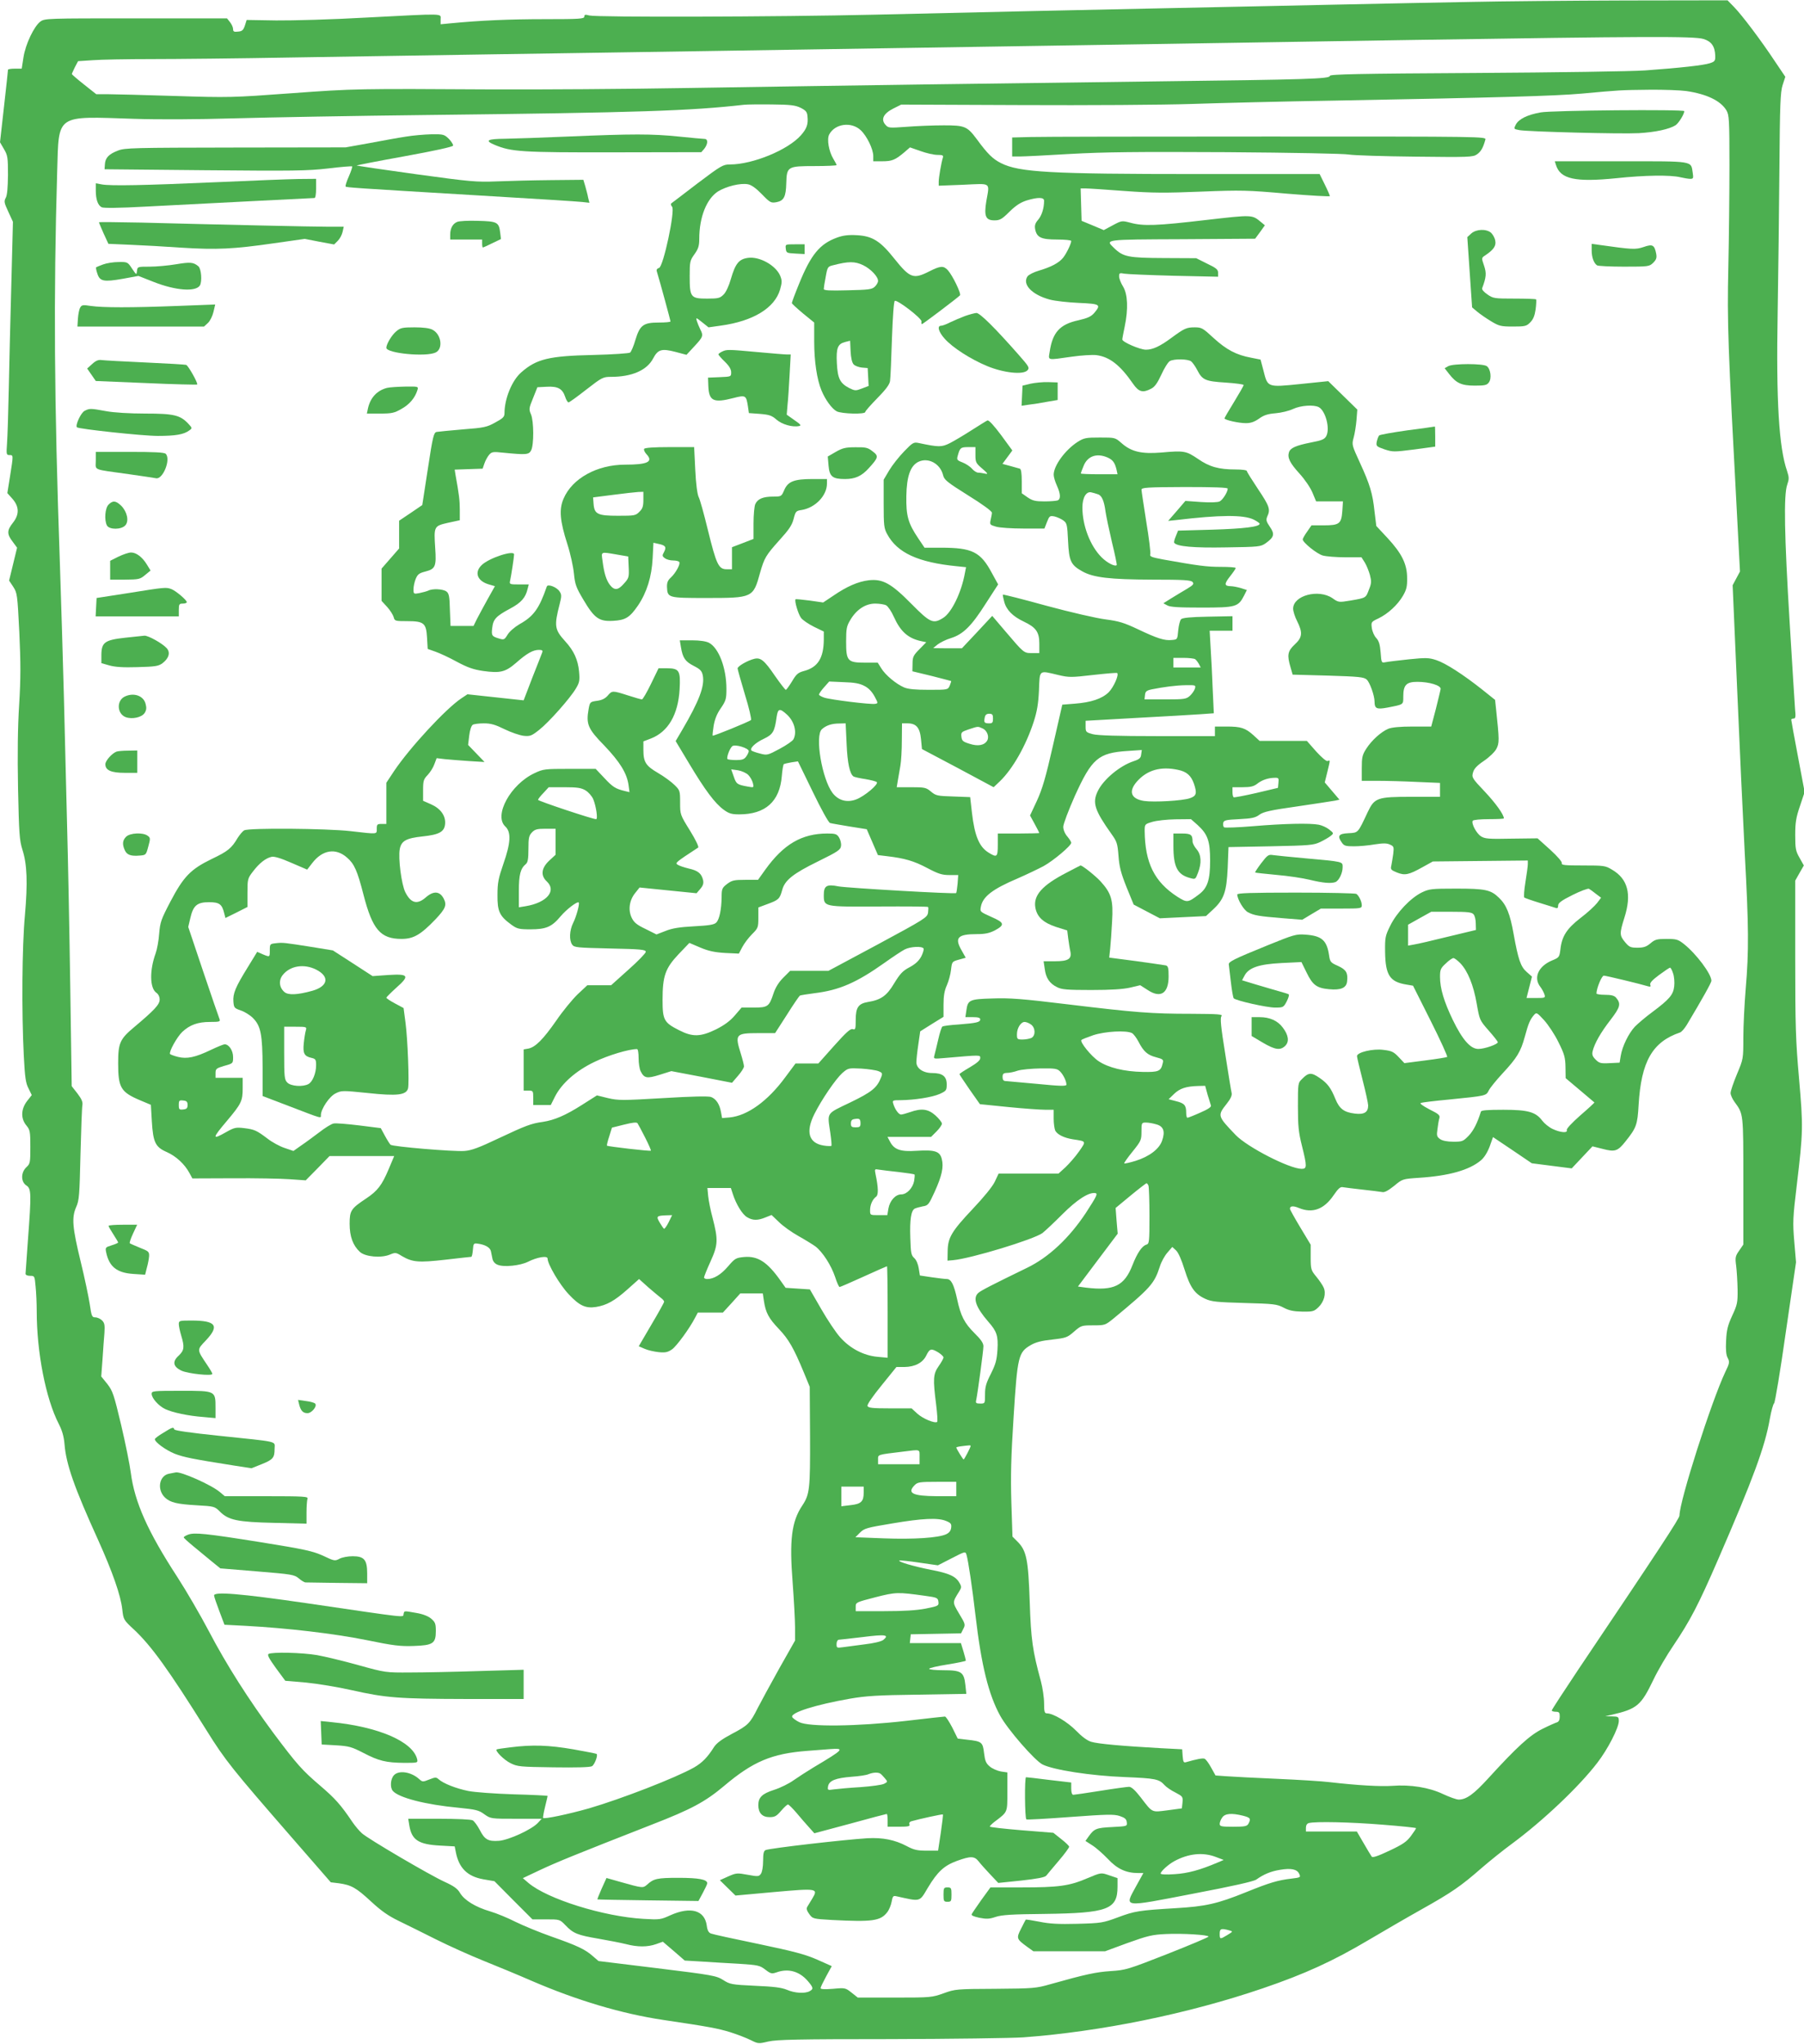
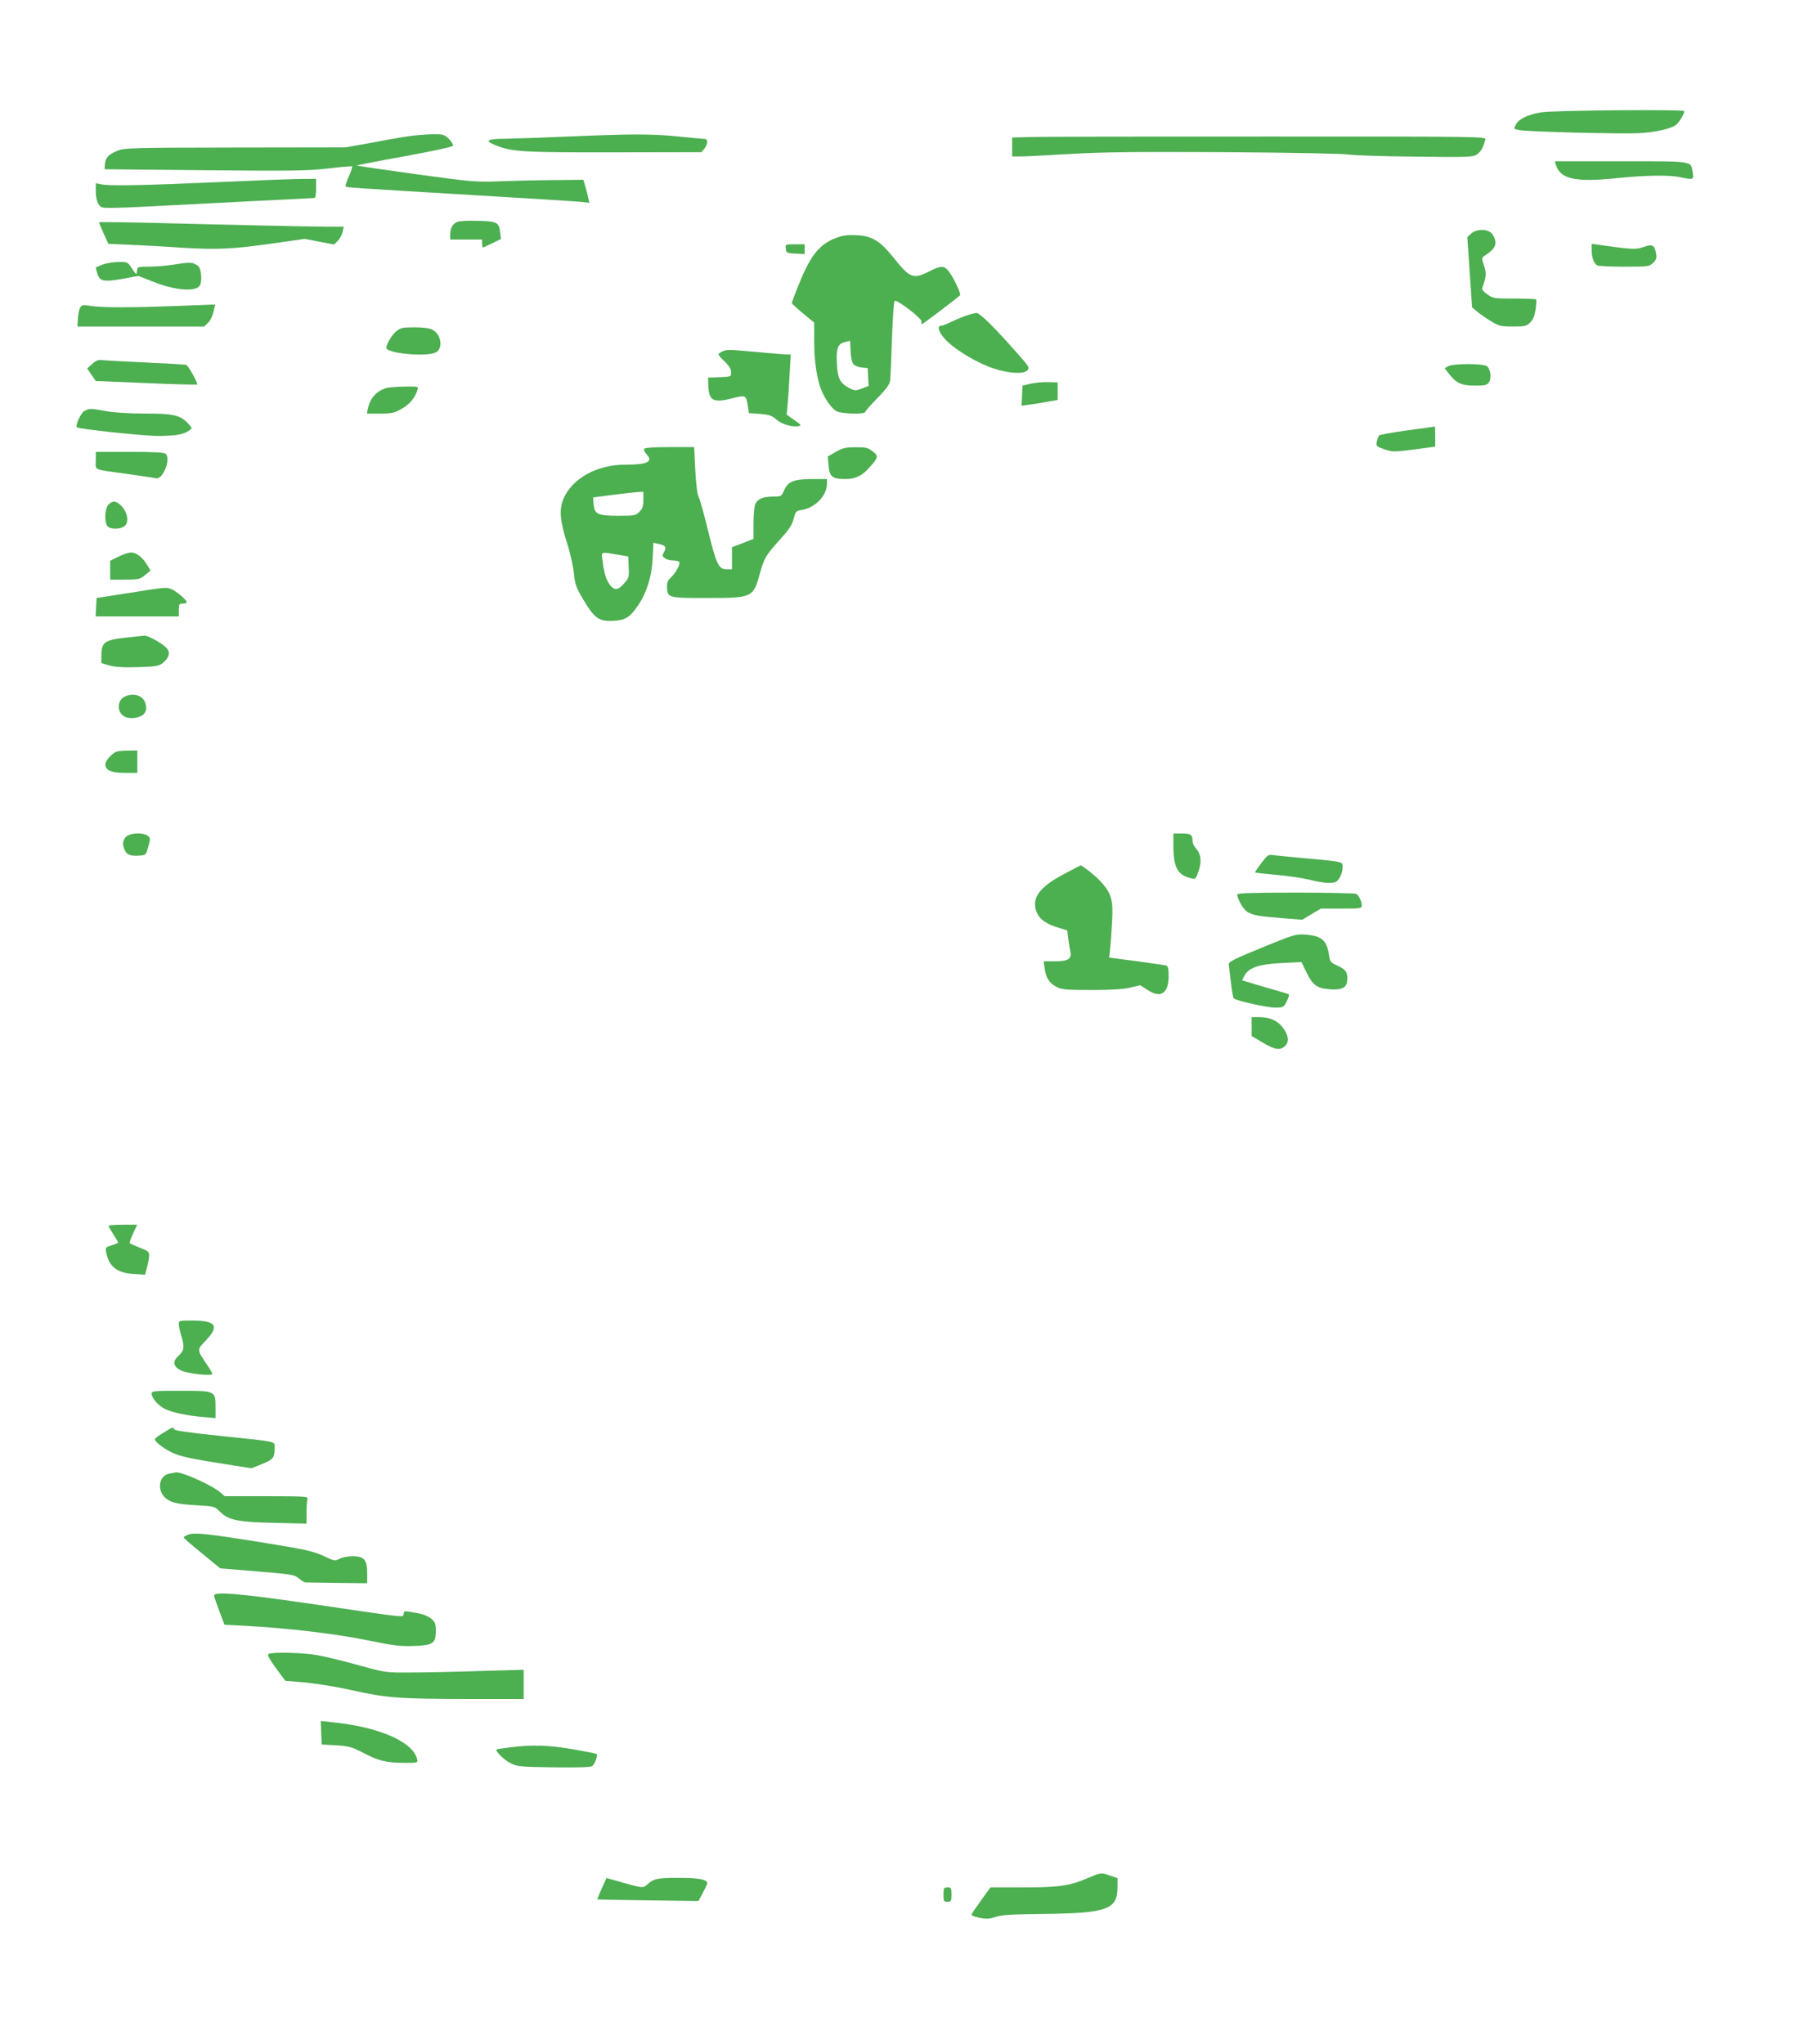
<svg xmlns="http://www.w3.org/2000/svg" version="1.0" width="1130pt" height="1280pt" viewBox="0 0 1130 1280" preserveAspectRatio="xMidYMid meet">
  <g transform="translate(0,1280) scale(0.1,-0.1)" fill="#4caf50" stroke="none">
-     <path d="M9215 12788 c-181 -3 -564 -11 -850 -17 -286 -6 -734 -16 -995 -21 -591 -12 -1208 -26 -1895 -42 -611 -14 -1735 -17 -1783 -5 -26 7 -32 6 -32 -7 0 -14 -29 -16 -247 -16 -222 0 -404 -8 -591 -26 l-62 -6 0 31 c0 38 36 37 -465 11 -209 -12 -463 -19 -565 -18 l-185 3 -11 -35 c-10 -29 -17 -36 -43 -38 -25 -3 -31 0 -31 16 0 11 -9 30 -19 43 l-19 24 -570 0 c-558 0 -571 0 -599 -20 -40 -30 -93 -141 -106 -224 l-11 -71 -43 0 c-24 0 -43 -3 -43 -7 0 -5 -11 -108 -25 -231 l-25 -223 25 -43 c23 -39 25 -53 25 -162 -1 -80 -5 -127 -14 -143 -12 -22 -10 -31 16 -87 l29 -63 -10 -388 c-6 -213 -13 -509 -16 -658 -3 -148 -8 -303 -11 -342 -5 -69 -4 -73 16 -73 24 0 24 1 3 -132 l-17 -106 32 -36 c43 -49 44 -99 2 -151 -37 -47 -37 -70 -1 -117 l28 -38 -25 -103 -25 -103 26 -39 c25 -39 26 -48 38 -285 9 -196 9 -287 -1 -453 -9 -141 -11 -309 -7 -525 6 -283 9 -324 27 -382 30 -92 34 -208 16 -413 -18 -195 -21 -601 -7 -878 7 -137 12 -172 30 -206 l20 -41 -29 -37 c-39 -50 -41 -110 -5 -153 23 -28 25 -38 25 -134 0 -99 -1 -106 -25 -128 -35 -33 -35 -91 0 -114 31 -20 32 -49 10 -341 -8 -110 -15 -206 -15 -212 0 -8 12 -13 29 -13 28 0 28 -1 34 -67 4 -38 7 -107 7 -154 0 -259 57 -549 138 -706 21 -41 32 -78 36 -126 10 -128 62 -274 211 -602 90 -200 141 -345 151 -434 7 -63 8 -66 72 -125 110 -103 217 -251 456 -633 117 -188 161 -242 529 -665 l249 -286 50 -6 c79 -11 109 -28 202 -114 65 -60 108 -90 174 -122 48 -23 152 -75 232 -115 80 -40 215 -101 300 -135 85 -34 220 -90 300 -125 283 -122 563 -206 825 -245 284 -42 342 -53 420 -77 44 -14 101 -36 127 -49 46 -23 49 -24 111 -9 54 12 182 15 763 15 385 1 760 6 834 11 486 36 1031 147 1500 307 264 90 441 171 665 304 88 52 234 137 325 188 193 108 251 148 380 261 52 45 138 114 190 152 195 144 421 358 535 507 66 85 135 220 135 262 0 26 -3 28 -42 29 l-43 1 40 9 c160 37 184 58 262 220 27 57 84 154 125 214 105 156 156 253 280 539 220 507 294 707 324 881 9 50 21 93 27 97 5 3 39 203 73 445 l64 438 -11 130 c-10 119 -9 149 16 355 40 335 40 364 14 665 -21 238 -24 327 -24 755 l0 485 27 48 27 47 -27 48 c-24 42 -27 57 -27 142 0 79 5 110 30 183 l29 87 -42 223 c-23 122 -42 225 -42 230 0 4 7 7 15 7 12 0 14 11 9 58 -2 31 -18 277 -34 546 -33 541 -38 797 -15 861 12 35 12 45 -1 85 -51 147 -69 439 -59 990 4 239 9 647 11 905 3 399 6 478 20 522 l17 52 -66 98 c-86 130 -205 288 -256 340 l-40 41 -638 -1 c-351 -1 -786 -5 -968 -9z m1455 -232 c50 -15 72 -46 74 -105 1 -32 -3 -37 -34 -47 -40 -13 -184 -29 -405 -45 -82 -6 -561 -13 -1062 -16 -734 -4 -913 -8 -913 -18 0 -19 -130 -23 -1110 -35 -964 -12 -1830 -24 -2905 -41 -396 -7 -945 -10 -1220 -9 -861 5 -873 5 -1270 -24 -370 -27 -389 -28 -730 -17 -192 6 -382 11 -421 11 l-71 0 -77 61 c-42 33 -76 63 -76 65 0 3 9 22 19 43 l20 38 92 6 c51 4 216 7 368 7 152 0 546 4 876 10 330 5 902 14 1270 20 369 5 960 15 1315 20 355 6 931 14 1280 20 1108 17 2043 32 3170 50 1428 22 1752 24 1810 6z m-108 -326 c129 -19 216 -61 252 -121 17 -29 19 -57 19 -343 0 -171 -3 -459 -7 -641 -8 -341 -2 -498 54 -1542 l19 -362 -23 -43 -23 -43 28 -645 c15 -355 37 -821 48 -1036 25 -461 26 -608 6 -844 -8 -96 -15 -235 -15 -308 0 -133 0 -134 -40 -229 -22 -53 -40 -106 -40 -118 0 -12 11 -37 25 -56 56 -77 55 -67 55 -496 l0 -397 -26 -38 c-24 -34 -26 -43 -19 -95 4 -32 8 -98 9 -148 1 -83 -2 -96 -34 -165 -28 -61 -35 -90 -38 -156 -3 -57 0 -90 10 -108 13 -25 12 -33 -15 -88 -87 -184 -287 -809 -287 -899 0 -18 -122 -204 -636 -968 -90 -135 -164 -248 -164 -253 0 -4 11 -8 25 -8 21 0 25 -5 25 -30 0 -21 -6 -32 -17 -36 -10 -3 -51 -21 -91 -41 -79 -39 -160 -113 -339 -309 -91 -100 -138 -134 -186 -134 -14 0 -58 16 -99 35 -86 41 -203 60 -318 51 -73 -5 -217 3 -390 23 -47 6 -195 15 -330 21 -135 6 -277 13 -315 16 l-71 5 -28 50 c-15 28 -34 53 -41 55 -11 5 -51 -3 -117 -22 -14 -4 -17 3 -20 38 l-3 43 -135 7 c-234 13 -394 27 -435 40 -26 8 -59 33 -95 70 -53 54 -142 108 -182 108 -15 0 -18 10 -18 63 0 35 -9 97 -20 138 -52 191 -62 259 -70 499 -9 263 -20 319 -76 375 l-32 32 -7 214 c-5 167 -2 285 14 535 24 381 30 405 107 450 30 18 68 28 135 35 87 10 95 13 137 50 44 38 47 39 120 39 73 0 75 1 126 42 233 193 256 218 291 326 9 30 31 69 48 88 l30 35 24 -22 c15 -15 34 -59 53 -120 35 -112 64 -153 130 -183 39 -18 72 -21 245 -26 185 -5 203 -7 245 -29 34 -18 62 -24 117 -25 66 -1 74 1 102 28 35 34 49 86 32 123 -6 14 -27 45 -46 68 -33 40 -35 46 -35 121 l0 79 -65 108 c-36 60 -65 112 -65 117 0 18 20 20 56 5 85 -35 157 -9 217 79 31 45 43 55 60 51 12 -2 67 -9 122 -15 55 -6 110 -13 122 -15 15 -4 37 8 75 38 53 44 53 44 156 51 187 12 316 48 389 110 20 17 40 49 54 86 l21 59 122 -82 121 -82 125 -16 125 -16 65 69 65 69 64 -16 c77 -20 94 -15 143 47 68 85 75 104 82 228 16 272 86 395 259 454 10 3 29 25 43 48 98 164 154 264 154 276 0 42 -94 168 -172 230 -37 29 -47 32 -109 32 -59 0 -72 -3 -100 -27 -26 -22 -43 -28 -82 -28 -44 0 -52 4 -78 35 -35 42 -35 54 -4 153 47 147 22 243 -78 301 -41 25 -51 26 -181 26 -113 0 -137 2 -133 14 3 8 -25 41 -73 85 l-79 71 -163 -2 c-145 -3 -167 -1 -192 15 -29 19 -61 81 -51 97 4 6 49 10 101 10 52 0 94 2 94 5 0 24 -53 97 -121 169 -79 83 -81 88 -72 119 6 23 25 43 68 72 34 23 68 56 78 75 19 36 19 55 -2 251 l-6 56 -80 64 c-120 95 -230 166 -288 185 -46 15 -64 16 -172 5 -66 -7 -132 -15 -146 -18 -26 -5 -26 -4 -31 62 -4 50 -11 72 -28 90 -12 13 -24 40 -27 62 -5 37 -4 39 41 60 60 29 121 85 154 142 22 38 27 58 26 111 0 87 -33 154 -123 251 l-70 75 -11 90 c-12 114 -29 170 -92 307 -50 109 -51 112 -39 156 7 25 15 75 18 111 l5 65 -91 89 -91 89 -175 -18 c-208 -21 -204 -22 -231 85 l-18 68 -60 12 c-92 17 -154 50 -234 123 -67 62 -75 67 -118 67 -52 0 -65 -6 -148 -67 -70 -52 -116 -73 -158 -73 -37 0 -148 48 -148 64 0 6 7 43 15 81 23 110 19 202 -10 250 -14 22 -25 51 -25 64 0 21 3 23 33 17 17 -3 157 -9 310 -13 l277 -6 0 25 c0 20 -12 30 -69 57 l-68 34 -204 1 c-222 1 -253 7 -311 63 -56 54 -65 53 428 55 l456 3 31 42 30 42 -24 20 c-57 47 -51 47 -347 13 -307 -36 -391 -39 -471 -17 -54 14 -55 14 -111 -16 l-56 -30 -69 29 -70 29 -3 101 -3 102 31 0 c17 0 126 -7 243 -16 177 -13 257 -13 482 -4 251 10 289 9 538 -13 147 -12 267 -19 267 -15 0 4 -14 37 -32 73 l-32 65 -766 0 c-922 0 -1115 11 -1229 68 -52 26 -85 58 -153 151 -60 80 -74 86 -206 86 -64 0 -169 -4 -232 -9 -111 -8 -116 -8 -134 13 -30 34 -12 70 49 101 l50 25 750 -3 c413 -2 894 1 1070 7 176 6 579 16 895 21 1029 19 1382 29 1550 44 239 22 240 22 420 24 91 1 195 -3 232 -8z m-5547 -105 c33 -17 41 -26 43 -54 5 -49 -4 -76 -41 -118 -81 -92 -302 -183 -445 -183 -43 0 -55 -7 -201 -117 -84 -65 -159 -121 -164 -125 -7 -4 -6 -12 3 -23 20 -24 -55 -376 -82 -383 -12 -3 -17 -11 -14 -21 20 -65 86 -309 86 -314 0 -4 -33 -7 -74 -7 -96 0 -118 -16 -146 -109 -11 -38 -26 -73 -33 -79 -7 -5 -107 -12 -232 -15 -276 -6 -355 -25 -450 -109 -58 -50 -105 -165 -105 -256 0 -23 -10 -32 -58 -58 -52 -29 -70 -33 -202 -43 -80 -7 -154 -14 -165 -16 -18 -4 -24 -27 -55 -231 l-35 -227 -72 -49 -73 -49 0 -87 0 -87 -55 -63 -55 -63 0 -101 0 -101 35 -38 c19 -21 37 -50 41 -64 6 -24 9 -25 84 -25 106 0 120 -12 125 -105 l4 -69 48 -17 c26 -9 87 -37 134 -63 67 -36 104 -49 165 -58 108 -15 140 -7 208 52 67 59 105 80 142 80 21 0 25 -4 20 -17 -4 -10 -31 -81 -62 -158 l-54 -141 -176 19 -176 19 -39 -26 c-97 -65 -321 -307 -420 -454 l-49 -74 0 -129 0 -129 -30 0 c-27 0 -30 -3 -30 -30 0 -36 9 -35 -165 -15 -150 17 -636 21 -665 5 -10 -5 -28 -27 -41 -47 -39 -66 -61 -84 -164 -133 -131 -64 -175 -109 -258 -267 -58 -111 -64 -128 -70 -200 -3 -43 -13 -98 -22 -123 -39 -107 -37 -218 4 -247 13 -9 21 -25 21 -43 0 -31 -33 -66 -159 -172 -90 -75 -101 -100 -101 -226 0 -153 16 -181 136 -232 l69 -29 6 -103 c8 -132 22 -162 94 -193 58 -26 111 -75 141 -130 l19 -35 255 1 c140 1 300 -2 355 -6 l100 -7 75 76 74 76 203 0 202 0 -34 -81 c-43 -102 -70 -137 -142 -185 -95 -63 -103 -76 -103 -158 0 -80 21 -136 64 -176 34 -31 133 -40 188 -17 34 14 38 14 75 -9 67 -39 104 -42 273 -23 85 10 158 18 162 18 4 1 8 20 10 43 3 39 5 43 28 40 48 -6 80 -24 85 -48 3 -13 7 -35 10 -49 4 -16 16 -30 33 -36 39 -16 141 -5 189 19 57 29 123 40 123 20 0 -35 76 -164 132 -223 67 -72 106 -90 171 -80 68 11 117 39 196 109 l74 66 59 -53 c33 -28 68 -58 79 -66 10 -7 19 -18 19 -23 0 -5 -36 -70 -80 -144 l-79 -135 37 -16 c20 -9 60 -18 89 -21 42 -4 57 0 83 18 29 21 109 130 144 198 l17 32 78 0 79 0 55 60 54 60 70 0 71 0 7 -47 c11 -74 30 -109 94 -176 61 -64 93 -120 156 -272 l37 -90 2 -310 c1 -331 -2 -363 -49 -434 -67 -100 -81 -216 -60 -482 8 -109 15 -235 15 -280 l0 -83 -99 -175 c-54 -97 -114 -207 -134 -246 -49 -98 -61 -110 -162 -163 -64 -34 -96 -58 -112 -82 -41 -65 -74 -99 -126 -129 -115 -65 -456 -197 -658 -256 -131 -37 -279 -68 -287 -60 -2 2 3 33 12 69 9 36 16 67 16 69 0 2 -96 7 -212 10 -123 4 -244 13 -285 21 -78 16 -156 47 -185 73 -16 14 -21 14 -59 -1 -40 -16 -43 -16 -63 2 -50 46 -129 58 -159 24 -21 -23 -25 -75 -7 -97 36 -43 206 -87 412 -106 109 -11 127 -15 162 -41 40 -28 40 -28 200 -28 l159 0 -24 -26 c-38 -41 -181 -107 -243 -112 -68 -5 -90 7 -121 68 -14 27 -34 54 -44 60 -12 6 -98 10 -212 10 l-192 0 7 -43 c15 -90 58 -118 193 -125 l91 -5 7 -35 c19 -100 72 -153 172 -171 l70 -12 119 -120 119 -119 85 0 c86 0 86 0 121 -36 49 -52 77 -63 207 -85 63 -11 141 -26 173 -34 72 -19 135 -19 189 0 l42 15 69 -59 68 -59 103 -6 c57 -4 162 -10 234 -14 122 -8 133 -10 168 -37 34 -26 40 -27 70 -17 72 26 141 8 194 -52 37 -43 39 -52 13 -66 -30 -16 -94 -12 -142 9 -34 14 -81 20 -199 25 -148 7 -157 9 -200 36 -43 27 -63 31 -413 74 l-368 45 -35 30 c-48 43 -97 66 -259 123 -77 27 -178 69 -225 92 -47 24 -119 54 -160 66 -92 27 -162 70 -189 116 -15 26 -39 43 -94 68 -95 43 -483 271 -520 305 -16 14 -43 46 -60 71 -72 107 -108 147 -199 225 -116 99 -147 134 -294 330 -155 209 -295 428 -406 640 -52 99 -141 252 -198 340 -185 284 -267 468 -291 653 -6 48 -33 182 -60 297 -46 193 -53 214 -87 258 l-38 47 8 108 c4 59 9 133 12 165 3 48 1 62 -15 78 -10 10 -29 19 -42 19 -21 0 -24 7 -35 83 -7 45 -32 165 -57 267 -52 214 -57 275 -28 341 19 42 21 74 27 330 4 156 9 295 12 309 3 19 -5 38 -31 72 l-36 46 -9 618 c-5 341 -14 799 -20 1019 -5 220 -15 582 -20 805 -6 223 -17 596 -25 830 -36 1027 -40 1673 -17 2455 11 365 -14 347 482 331 152 -5 391 -4 630 3 212 6 759 16 1215 21 1320 15 1640 26 1975 64 19 2 98 3 175 2 117 -1 147 -5 180 -21z m377 -141 c38 -36 78 -118 78 -161 l0 -33 56 0 c61 0 81 8 137 55 l37 32 66 -23 c36 -13 83 -24 105 -24 34 0 39 -3 35 -17 -10 -32 -26 -125 -26 -151 l0 -25 155 6 c178 8 164 18 143 -104 -15 -93 -4 -119 51 -119 34 0 47 7 95 55 41 40 70 58 108 70 70 21 108 20 108 -2 0 -48 -15 -93 -37 -119 -19 -22 -23 -36 -19 -59 10 -52 37 -65 137 -65 49 0 89 -4 89 -9 0 -17 -29 -77 -50 -104 -26 -33 -75 -59 -153 -82 -31 -9 -63 -25 -71 -36 -34 -50 28 -115 139 -145 33 -9 115 -18 183 -21 134 -6 140 -10 97 -62 -21 -24 -41 -33 -101 -47 -115 -25 -161 -75 -179 -197 -9 -56 -19 -53 137 -31 62 9 132 13 156 10 83 -11 149 -63 229 -179 36 -52 61 -59 114 -31 22 11 39 35 64 89 18 40 42 78 53 84 28 15 113 13 133 -2 9 -7 26 -31 38 -54 32 -63 51 -71 179 -79 61 -4 112 -11 112 -15 0 -5 -27 -52 -60 -106 -33 -53 -60 -100 -60 -103 0 -10 88 -30 134 -30 31 0 53 8 82 28 30 22 55 30 104 34 36 3 85 15 110 27 48 22 129 28 161 11 42 -23 71 -133 47 -180 -11 -21 -27 -28 -96 -41 -95 -19 -129 -34 -138 -61 -11 -34 5 -67 65 -133 34 -37 69 -89 82 -120 l23 -55 84 0 84 0 -4 -61 c-6 -79 -18 -89 -117 -89 l-76 0 -27 -39 c-16 -22 -28 -44 -28 -49 0 -19 89 -91 126 -101 22 -6 85 -11 141 -11 l101 0 21 -33 c11 -18 25 -53 32 -78 10 -39 10 -52 -6 -91 -20 -53 -17 -52 -116 -69 -73 -12 -75 -12 -113 15 -87 59 -246 17 -246 -66 0 -16 11 -51 25 -78 36 -72 33 -102 -15 -146 -45 -42 -49 -67 -26 -144 l13 -45 222 -6 c193 -6 225 -9 242 -25 19 -17 49 -100 49 -138 0 -44 13 -50 82 -37 102 20 98 17 98 69 0 72 19 92 88 92 74 0 147 -22 146 -44 -1 -9 -15 -65 -30 -126 l-29 -110 -118 0 c-77 0 -129 -5 -151 -14 -45 -19 -104 -72 -138 -125 -25 -39 -28 -54 -28 -123 l0 -78 103 0 c56 0 166 -3 245 -7 l142 -6 0 -44 0 -43 -178 0 c-216 0 -232 -6 -275 -96 -62 -132 -58 -129 -121 -132 -62 -3 -71 -17 -40 -60 13 -19 24 -22 75 -22 33 0 91 5 130 12 53 8 76 8 95 -1 25 -11 26 -15 21 -59 -4 -26 -9 -59 -12 -73 -6 -23 -2 -28 35 -43 50 -20 74 -15 160 33 l65 36 298 3 297 3 0 -23 c0 -13 -7 -63 -15 -113 -8 -49 -11 -92 -7 -96 4 -3 46 -18 95 -33 48 -15 94 -29 102 -32 10 -4 15 0 15 15 0 16 20 31 90 66 50 25 96 42 103 39 7 -4 27 -18 44 -32 l32 -24 -25 -33 c-14 -18 -60 -61 -104 -94 -86 -67 -117 -114 -126 -198 -6 -46 -8 -50 -50 -67 -88 -36 -121 -109 -75 -167 10 -13 21 -34 25 -46 7 -22 5 -23 -52 -23 l-60 0 17 67 17 67 -33 29 c-38 33 -53 78 -82 238 -22 125 -45 182 -91 226 -52 51 -86 58 -270 58 -154 0 -168 -2 -214 -24 -71 -35 -157 -126 -197 -207 -32 -64 -34 -75 -33 -164 2 -147 29 -189 134 -206 l41 -7 110 -219 c61 -121 107 -223 104 -227 -4 -3 -65 -13 -137 -22 l-131 -17 -36 38 c-31 33 -44 39 -95 45 -66 9 -166 -15 -166 -39 0 -8 16 -74 35 -149 19 -74 35 -147 35 -160 0 -43 -25 -58 -83 -51 -68 8 -97 30 -122 91 -29 71 -49 98 -100 133 -51 35 -69 34 -109 -7 -26 -25 -26 -28 -26 -172 0 -122 4 -162 25 -246 33 -132 32 -145 -2 -145 -77 1 -340 136 -413 212 -115 120 -115 121 -55 197 23 29 33 51 30 65 -3 11 -21 122 -40 244 -28 173 -33 227 -24 238 10 12 -18 14 -187 15 -253 0 -351 8 -774 59 -287 35 -367 41 -473 37 -145 -4 -155 -9 -164 -76 l-6 -41 47 0 c33 0 46 -4 46 -14 0 -18 -23 -23 -136 -32 -51 -3 -96 -9 -101 -13 -5 -3 -17 -40 -26 -81 -10 -41 -20 -86 -24 -99 -6 -23 -6 -23 63 -17 232 20 224 20 224 -1 0 -13 -21 -31 -65 -57 -36 -21 -65 -40 -65 -43 0 -3 29 -46 64 -97 l64 -91 178 -18 c99 -10 203 -17 232 -17 l52 0 0 -56 c0 -30 5 -64 10 -75 14 -25 55 -45 110 -54 86 -13 85 -10 39 -76 -23 -33 -62 -77 -85 -99 l-44 -40 -187 0 -188 0 -24 -51 c-15 -31 -68 -96 -138 -170 -132 -140 -156 -180 -157 -264 l-1 -60 35 3 c112 10 506 130 560 170 19 15 75 68 125 118 90 90 165 139 206 132 17 -3 8 -20 -60 -125 -104 -157 -233 -278 -368 -343 -222 -108 -288 -142 -305 -157 -36 -32 -16 -90 63 -181 53 -60 62 -88 57 -174 -4 -65 -11 -90 -41 -151 -30 -58 -37 -83 -37 -129 0 -58 0 -58 -30 -58 -26 0 -30 3 -25 23 9 43 45 309 45 336 0 19 -15 42 -55 81 -64 64 -87 107 -110 215 -20 91 -37 125 -65 125 -10 0 -53 5 -94 11 l-74 11 -7 44 c-4 26 -15 53 -28 65 -20 18 -22 32 -25 127 -4 115 5 171 28 183 8 4 31 10 50 14 33 5 38 11 74 90 46 101 58 157 45 207 -12 48 -43 58 -157 51 -101 -7 -141 7 -167 57 l-16 30 137 0 136 0 34 34 c19 19 34 41 34 49 0 8 -18 31 -40 51 -46 41 -87 47 -160 21 -23 -8 -49 -15 -56 -15 -15 0 -38 32 -49 68 -6 21 -4 22 47 22 87 1 196 18 244 39 41 19 44 22 44 60 0 50 -26 71 -91 71 -57 0 -99 29 -99 68 0 14 5 64 12 110 l12 83 73 46 73 45 0 77 c0 55 6 88 21 121 11 25 23 68 26 97 6 50 6 51 49 63 l43 12 -24 43 c-48 82 -28 105 94 105 52 0 78 6 112 23 65 35 61 49 -22 85 -71 32 -71 32 -65 64 12 63 73 110 231 177 55 24 128 59 162 77 63 35 173 128 173 146 0 6 -11 23 -25 40 -15 17 -25 42 -25 60 0 17 33 104 72 192 107 236 147 271 331 283 l89 6 -4 -28 c-2 -22 -11 -30 -47 -42 -88 -29 -191 -116 -225 -188 -35 -72 -20 -119 86 -268 34 -47 38 -60 44 -137 5 -68 15 -107 50 -195 l45 -110 82 -43 82 -43 144 7 145 7 42 39 c71 65 87 112 94 263 l5 130 265 5 c246 5 268 7 310 27 25 12 54 29 65 38 20 16 20 17 -9 40 -16 13 -45 26 -65 30 -56 11 -221 7 -411 -9 -96 -8 -179 -11 -183 -7 -5 5 -7 17 -5 27 3 17 16 20 100 24 80 4 102 9 127 28 25 18 68 28 238 52 115 17 220 33 236 36 l27 6 -46 54 -46 54 16 65 c19 78 19 76 2 69 -8 -3 -36 21 -72 60 l-58 66 -148 0 -148 0 -38 35 c-51 46 -79 55 -168 55 l-74 0 0 -30 0 -30 -360 0 c-249 0 -374 4 -405 12 -43 12 -45 14 -45 48 l0 36 318 18 c174 9 355 20 401 23 l84 6 -7 151 c-3 83 -9 199 -13 259 l-6 107 72 0 71 0 0 46 0 45 -155 -3 c-109 -2 -158 -7 -167 -16 -7 -7 -15 -39 -18 -70 -5 -57 -5 -57 -40 -60 -46 -5 -92 10 -214 68 -85 40 -117 50 -201 61 -56 7 -217 44 -369 85 -148 41 -271 72 -274 70 -2 -2 2 -22 8 -44 13 -51 53 -92 123 -125 76 -36 97 -65 97 -138 l0 -59 -45 0 c-52 0 -50 -2 -170 139 l-80 94 -95 -102 -95 -101 -90 0 -90 1 28 23 c16 12 53 31 84 40 76 24 128 75 218 217 l77 119 -39 71 c-71 133 -123 159 -318 159 l-104 0 -39 58 c-64 95 -77 141 -75 265 2 125 26 191 76 215 61 29 136 -11 154 -83 7 -30 24 -44 158 -128 89 -55 149 -99 148 -108 0 -8 -4 -28 -8 -45 -6 -29 -5 -31 33 -42 22 -7 99 -12 171 -12 l133 0 16 41 c15 38 18 40 46 35 17 -4 42 -15 56 -25 23 -17 25 -25 30 -129 6 -126 17 -150 89 -190 69 -39 172 -51 437 -52 200 0 244 -3 254 -15 10 -12 4 -19 -34 -42 -26 -15 -70 -42 -98 -59 l-51 -32 24 -13 c18 -11 72 -14 216 -14 215 0 229 4 266 76 l17 34 -37 12 c-21 6 -50 12 -65 12 -40 1 -41 14 -3 62 19 24 35 47 35 52 0 4 -42 7 -94 7 -88 0 -140 7 -359 46 -75 14 -87 19 -82 33 3 10 -8 101 -25 203 -16 103 -30 193 -30 201 0 14 34 16 270 17 187 0 270 -3 270 -10 0 -21 -30 -69 -50 -80 -12 -6 -56 -8 -117 -4 l-98 7 -54 -63 -54 -62 49 5 c278 33 423 34 487 3 20 -10 37 -22 37 -26 0 -19 -99 -31 -295 -37 l-216 -6 -14 -35 c-8 -19 -13 -37 -10 -41 14 -23 121 -33 325 -29 206 3 216 4 248 26 53 38 58 57 26 103 -23 34 -25 43 -16 65 21 44 13 65 -58 171 -38 57 -70 108 -70 113 0 6 -31 10 -70 10 -105 0 -164 16 -236 66 -74 50 -86 53 -230 40 -124 -10 -188 5 -249 59 -40 35 -40 35 -135 35 -88 0 -100 -2 -141 -28 -77 -50 -149 -148 -149 -205 0 -14 9 -44 20 -68 24 -53 25 -85 4 -93 -9 -3 -46 -6 -82 -6 -56 0 -74 4 -105 25 l-37 26 0 75 c0 51 -4 76 -12 79 -7 2 -35 10 -61 17 l-48 13 31 42 31 42 -71 97 c-45 60 -76 94 -85 91 -7 -3 -52 -31 -99 -61 -48 -31 -109 -67 -136 -81 -52 -26 -69 -26 -197 1 -30 6 -37 2 -90 -53 -32 -33 -74 -86 -93 -118 l-35 -59 0 -151 c0 -135 2 -154 22 -190 63 -117 193 -177 436 -201 l58 -6 -7 -36 c-22 -123 -84 -250 -137 -282 -62 -39 -81 -30 -197 87 -128 130 -181 159 -269 149 -66 -8 -136 -38 -222 -97 l-63 -42 -84 12 c-47 6 -86 10 -89 8 -8 -9 16 -91 34 -116 10 -14 47 -39 81 -56 l62 -30 0 -50 c-1 -116 -37 -174 -124 -197 -37 -10 -48 -19 -75 -65 -18 -29 -35 -53 -39 -53 -4 0 -34 39 -67 86 -68 100 -91 118 -131 108 -41 -10 -104 -46 -104 -60 0 -6 21 -80 46 -164 26 -83 42 -155 38 -159 -12 -11 -236 -102 -240 -98 -2 2 1 30 6 62 7 41 21 76 45 110 32 47 35 58 35 121 0 131 -48 257 -110 289 -18 9 -57 15 -105 15 l-77 0 7 -42 c11 -68 27 -91 80 -118 41 -21 51 -31 57 -60 13 -66 -23 -161 -130 -343 l-40 -68 84 -140 c100 -167 162 -250 217 -290 33 -24 50 -29 97 -29 164 0 254 80 267 240 3 39 9 73 13 75 4 2 25 7 48 11 l40 6 93 -191 c52 -108 99 -193 108 -195 9 -3 64 -12 123 -22 l107 -17 35 -81 35 -81 58 -7 c110 -13 168 -30 251 -74 70 -37 93 -44 139 -44 l55 0 -4 -55 c-3 -30 -7 -57 -9 -58 -8 -7 -684 32 -737 42 -74 15 -92 4 -92 -54 0 -75 -1 -74 347 -72 166 1 303 0 306 -3 3 -3 2 -19 0 -36 -5 -30 -21 -40 -314 -198 l-310 -166 -120 0 -120 0 -43 -43 c-29 -29 -49 -62 -61 -98 -27 -83 -36 -89 -124 -89 l-76 0 -43 -50 c-29 -34 -65 -60 -116 -86 -98 -48 -148 -49 -232 -6 -95 48 -104 64 -104 190 0 150 17 198 101 287 l67 70 68 -29 c52 -22 90 -30 156 -34 l86 -4 21 40 c12 23 39 59 61 81 38 38 40 42 40 104 l0 64 59 22 c68 25 75 32 90 86 16 62 67 103 224 180 128 63 142 73 145 98 2 16 -4 39 -13 53 -13 21 -23 24 -73 24 -160 0 -274 -67 -389 -227 l-45 -63 -80 0 c-70 0 -83 -3 -114 -26 -31 -24 -34 -31 -34 -83 -1 -76 -14 -140 -34 -159 -13 -13 -45 -18 -139 -23 -91 -5 -136 -12 -178 -29 l-57 -22 -68 34 c-55 26 -73 41 -87 70 -24 49 -15 111 22 156 l27 34 178 -18 179 -18 24 28 c17 20 21 34 17 54 -10 42 -32 60 -91 73 -29 7 -61 18 -69 24 -16 11 -13 14 129 107 6 3 -15 48 -51 106 -62 100 -62 101 -62 176 0 73 -1 77 -35 110 -19 19 -65 53 -103 75 -77 45 -92 68 -92 145 l0 53 47 18 c108 42 171 149 180 310 6 115 -2 129 -78 130 l-54 0 -47 -97 c-26 -54 -52 -98 -57 -98 -6 0 -45 11 -88 25 -97 31 -99 31 -127 -2 -16 -18 -36 -28 -67 -32 -42 -6 -44 -7 -52 -51 -17 -95 -5 -124 98 -229 98 -103 141 -172 152 -247 l6 -45 -29 7 c-59 14 -77 26 -129 82 l-54 57 -163 0 c-156 0 -165 -1 -220 -27 -150 -70 -257 -265 -183 -334 38 -35 34 -103 -12 -234 -31 -90 -37 -118 -37 -195 -1 -103 13 -132 87 -186 36 -26 48 -29 119 -29 98 0 134 15 189 81 37 44 105 96 114 87 7 -7 -15 -89 -35 -128 -23 -46 -26 -108 -6 -136 13 -18 31 -19 238 -24 193 -4 223 -7 223 -21 0 -8 -49 -59 -109 -112 l-108 -97 -75 0 -74 0 -61 -57 c-33 -32 -94 -106 -134 -165 -82 -117 -130 -166 -175 -175 l-29 -5 0 -129 0 -129 30 0 c29 0 30 -2 30 -45 l0 -45 55 0 55 0 26 52 c42 83 131 162 248 218 85 41 214 80 266 80 6 0 10 -24 10 -57 0 -32 6 -69 13 -82 22 -44 39 -47 119 -22 l73 23 190 -36 190 -37 37 43 c21 24 38 50 38 60 0 9 -9 45 -20 80 -38 121 -32 128 110 128 l105 0 74 115 c40 64 77 117 81 120 3 2 45 9 92 15 156 19 263 66 438 190 52 37 109 75 127 84 35 18 108 22 118 6 3 -5 -3 -27 -14 -49 -15 -28 -36 -48 -73 -68 -44 -23 -60 -41 -97 -101 -46 -78 -83 -104 -164 -117 -60 -10 -77 -34 -77 -111 0 -59 -2 -65 -19 -59 -14 4 -40 -19 -117 -105 l-98 -110 -71 0 -72 0 -64 -86 c-110 -150 -237 -241 -348 -252 l-48 -4 -7 38 c-9 50 -31 82 -62 94 -16 6 -122 4 -300 -7 -257 -15 -281 -15 -346 0 l-69 17 -96 -61 c-101 -64 -170 -94 -244 -105 -72 -10 -106 -23 -274 -102 -124 -59 -172 -77 -216 -80 -69 -5 -450 27 -463 39 -5 5 -21 30 -35 56 l-26 48 -135 17 c-74 9 -146 15 -160 12 -14 -2 -54 -27 -90 -55 -36 -27 -87 -65 -114 -83 l-48 -34 -56 19 c-30 10 -78 36 -106 58 -69 52 -82 58 -147 66 -51 6 -61 4 -111 -24 -91 -52 -91 -42 3 69 91 108 99 125 99 205 l0 65 -85 0 -85 0 0 29 c0 27 4 31 55 46 55 15 55 16 55 55 0 41 -26 80 -53 80 -7 0 -46 -16 -86 -35 -98 -47 -150 -58 -206 -44 -25 6 -47 15 -50 18 -8 14 43 106 76 138 48 45 98 63 175 63 59 0 65 2 59 18 -4 9 -50 143 -102 297 l-94 280 13 55 c18 79 42 100 117 100 65 0 82 -12 96 -72 l7 -27 69 34 69 35 0 89 c0 85 1 90 35 134 39 51 79 83 116 91 16 4 57 -8 123 -37 l100 -43 31 40 c64 84 148 98 219 35 45 -39 64 -81 103 -233 56 -217 106 -276 238 -276 75 0 120 26 213 123 63 67 72 89 51 130 -25 47 -64 49 -112 7 -54 -47 -93 -37 -128 32 -24 47 -46 214 -35 271 10 51 40 68 144 79 104 11 136 29 140 79 4 51 -29 96 -88 122 l-50 22 0 66 c0 59 3 69 29 96 16 17 35 47 42 68 l14 37 50 -6 c27 -3 95 -8 150 -12 l100 -6 -51 53 -52 54 7 58 c4 34 13 62 22 68 8 5 39 9 70 9 44 0 71 -8 130 -37 41 -20 94 -38 119 -41 41 -4 50 0 97 37 62 49 194 198 230 259 23 38 25 51 20 107 -7 74 -33 130 -86 188 -68 75 -71 96 -35 236 12 47 12 58 -1 77 -17 27 -74 49 -80 31 -48 -139 -83 -187 -171 -236 -32 -19 -63 -46 -75 -66 -18 -30 -23 -33 -49 -25 -49 14 -53 19 -47 67 6 55 23 74 113 122 69 37 96 68 109 124 l7 27 -61 0 c-58 0 -61 1 -56 23 7 31 25 149 25 165 0 29 -156 -22 -202 -66 -48 -45 -30 -99 41 -121 l41 -12 -46 -82 c-25 -45 -55 -101 -67 -124 l-21 -43 -72 0 -72 0 -4 101 c-2 86 -6 103 -22 115 -22 16 -88 19 -114 5 -9 -4 -34 -11 -54 -15 -37 -7 -38 -6 -38 24 0 17 6 46 14 65 12 29 22 36 61 46 62 16 69 32 61 146 -9 137 -8 139 80 159 l74 16 0 67 c0 58 -5 96 -27 218 l-5 32 87 3 88 3 11 32 c6 18 19 42 29 54 17 20 25 21 90 14 143 -14 160 -13 174 15 18 35 17 182 -1 225 -14 32 -13 39 13 102 l27 68 58 3 c70 4 99 -12 116 -63 6 -19 16 -35 21 -35 5 0 55 36 111 80 98 76 105 80 155 80 131 0 225 41 264 115 30 57 53 64 141 41 l68 -18 50 54 c54 58 57 66 36 106 -7 15 -17 38 -21 51 -7 24 -6 24 33 -7 l40 -32 78 11 c202 28 336 110 370 225 13 46 13 57 1 87 -28 66 -131 123 -203 112 -56 -8 -78 -36 -106 -132 -12 -43 -31 -84 -46 -98 -22 -22 -33 -25 -103 -25 -103 0 -109 8 -109 141 0 91 2 98 30 137 24 34 30 52 30 96 0 136 46 251 117 297 52 32 140 54 188 45 22 -4 51 -25 88 -63 51 -53 57 -55 91 -49 46 9 59 34 61 119 3 104 8 107 177 107 76 0 138 3 138 6 0 4 -9 21 -20 39 -28 46 -42 123 -26 153 36 68 139 82 198 26z m718 -2033 c0 -46 3 -52 43 -86 36 -31 38 -36 17 -31 -14 3 -33 6 -43 6 -9 0 -27 11 -38 24 -12 14 -39 32 -60 40 -36 14 -37 17 -29 45 13 47 18 51 66 51 l44 0 0 -49z m825 -15 c35 -15 48 -32 59 -78 l6 -28 -115 0 c-63 0 -115 2 -115 5 0 2 7 23 17 46 24 62 81 83 148 55z m-59 -231 c25 -7 40 -40 49 -110 4 -27 22 -113 40 -190 19 -77 32 -141 30 -144 -11 -11 -60 14 -95 49 -71 71 -120 198 -120 312 0 63 25 104 58 94 9 -2 27 -7 38 -11z m-1325 -696 c11 -6 33 -38 48 -72 42 -93 89 -134 170 -152 l33 -7 -43 -44 c-38 -38 -43 -49 -43 -91 l-1 -47 120 -29 c66 -17 121 -31 123 -32 1 -1 -3 -14 -9 -29 -12 -26 -12 -26 -131 -26 -84 0 -129 4 -155 15 -49 21 -117 77 -143 120 l-22 35 -79 0 c-110 0 -119 10 -119 132 0 80 3 97 26 135 38 65 95 103 156 103 27 0 58 -5 69 -11z m1935 -337 c6 -4 16 -17 23 -29 l12 -23 -86 0 -85 0 0 30 0 30 63 0 c34 0 67 -4 73 -8z m-858 -99 c68 -16 81 -16 219 0 81 9 149 15 151 12 12 -12 -22 -88 -53 -120 -42 -41 -110 -64 -215 -72 l-76 -6 -58 -254 c-46 -203 -67 -274 -101 -348 l-43 -92 29 -53 c16 -29 29 -55 29 -57 0 -1 -58 -3 -130 -3 l-130 0 0 -70 c0 -78 -5 -82 -57 -50 -59 36 -88 104 -105 251 l-11 97 -106 4 c-100 3 -109 5 -140 31 -30 25 -39 27 -123 27 l-91 0 7 43 c4 23 11 65 16 92 5 28 9 98 9 158 l1 107 34 0 c55 0 78 -26 85 -99 l6 -62 225 -119 224 -120 39 37 c81 78 164 225 212 373 21 65 29 112 33 198 5 130 -2 124 120 95z m-1213 -69 c26 -13 47 -36 63 -65 23 -43 23 -44 3 -47 -28 -5 -279 26 -318 39 -18 6 -33 15 -33 19 0 5 14 26 32 46 l32 36 90 -4 c68 -2 101 -8 131 -24z m2070 -16 c-4 -13 -18 -33 -31 -45 -23 -21 -34 -23 -155 -23 l-130 0 3 27 c2 23 10 29 43 36 75 15 150 25 213 26 61 1 63 0 57 -21z m-2557 -162 c47 -42 66 -111 42 -156 -5 -10 -44 -37 -87 -60 -75 -40 -78 -41 -123 -29 -25 6 -48 15 -52 18 -15 13 22 49 76 74 58 28 68 44 81 139 8 51 19 54 63 14z m1292 -26 c0 -25 -4 -30 -23 -30 -31 0 -35 5 -29 35 3 18 11 25 28 25 20 0 24 -5 24 -30z m-917 -158 c5 -121 20 -190 44 -205 5 -3 38 -11 73 -16 35 -6 67 -14 72 -19 13 -13 -76 -88 -128 -108 -58 -22 -112 -8 -149 40 -66 87 -112 358 -67 399 26 24 62 36 108 36 l41 1 6 -128z m852 96 c29 -13 43 -53 28 -77 -18 -29 -58 -36 -110 -19 -42 13 -48 19 -51 45 -3 27 1 30 45 45 61 20 57 20 88 6z m-1465 -142 c0 -6 -7 -22 -16 -34 -12 -17 -25 -22 -63 -22 -26 0 -50 3 -54 6 -8 8 13 67 30 81 17 14 103 -12 103 -31z m2688 -117 c55 -11 83 -36 101 -88 20 -60 15 -76 -26 -90 -47 -16 -225 -26 -287 -17 -82 13 -99 59 -45 121 64 73 150 97 257 74z m-2691 -32 c12 -12 25 -35 29 -51 7 -29 7 -29 -32 -22 -67 12 -72 16 -88 63 l-16 45 43 -6 c23 -4 52 -17 64 -29z m3321 -49 l-3 -32 -135 -32 c-74 -17 -138 -29 -142 -27 -5 2 -8 17 -8 34 l0 29 64 0 c49 0 69 5 90 21 30 24 68 37 109 38 26 1 28 -2 25 -31z m-4340 -48 c18 -11 40 -36 48 -55 18 -44 30 -125 18 -125 -20 -1 -364 114 -364 121 0 4 15 24 34 43 l33 36 99 0 c82 0 105 -4 132 -20z m3834 -217 c63 -58 78 -99 78 -223 0 -122 -17 -172 -71 -212 -69 -52 -73 -52 -134 -14 -144 93 -203 212 -205 413 0 41 1 42 48 56 26 8 91 15 144 16 l98 1 42 -37z m-4022 -105 l0 -81 -40 -37 c-49 -46 -55 -93 -15 -130 63 -59 0 -133 -132 -155 l-43 -7 0 102 c0 102 10 141 44 169 12 10 16 33 16 94 0 69 3 84 22 104 18 19 32 23 85 23 l63 0 0 -82z m5750 -454 c8 -8 14 -34 14 -57 l1 -41 -175 -42 c-96 -24 -192 -46 -212 -49 l-38 -7 0 66 0 65 73 41 72 40 126 0 c102 0 129 -3 139 -16z m-83 -306 c47 -49 83 -138 103 -254 18 -102 18 -103 75 -168 31 -35 57 -68 57 -73 0 -13 -83 -42 -121 -42 -49 -1 -100 56 -161 182 -55 114 -80 197 -80 270 0 44 4 54 36 83 19 19 41 34 48 34 7 0 26 -15 43 -32z m1333 -64 c7 -20 10 -56 7 -81 -6 -53 -30 -81 -137 -161 -41 -30 -90 -72 -109 -91 -40 -43 -79 -123 -89 -183 l-7 -43 -63 -3 c-55 -3 -65 0 -87 22 -20 20 -24 32 -19 53 12 49 50 116 112 196 62 81 67 101 34 140 -11 12 -30 17 -69 17 -29 0 -53 4 -53 8 0 32 33 112 46 112 13 0 225 -51 278 -67 14 -4 18 -1 13 10 -4 11 12 29 55 61 34 25 65 46 69 46 4 0 13 -16 19 -36z m-718 -431 c37 -74 43 -95 44 -156 l1 -69 89 -75 c49 -41 90 -76 91 -77 2 -1 -38 -38 -88 -81 -53 -47 -88 -84 -85 -92 8 -20 -41 -16 -89 7 -23 11 -51 34 -64 51 -41 55 -88 69 -244 69 -102 0 -139 -3 -141 -12 -22 -71 -46 -118 -76 -150 -35 -36 -40 -38 -96 -38 -39 0 -68 6 -83 16 -21 15 -23 22 -17 63 3 25 8 56 12 68 5 19 -3 26 -63 56 -42 22 -62 37 -53 40 8 3 87 13 175 21 238 24 233 23 251 58 8 16 47 64 85 105 92 99 114 136 140 230 23 85 33 108 58 137 15 17 18 16 63 -33 26 -29 67 -90 90 -138z m-3304 111 c28 -20 30 -69 3 -84 -11 -5 -36 -10 -55 -10 -34 0 -36 2 -36 33 0 38 24 77 48 77 10 0 28 -7 40 -16z m633 -54 c10 -6 28 -30 40 -53 32 -62 56 -84 110 -98 45 -12 48 -15 42 -38 -11 -50 -26 -56 -125 -54 -116 2 -216 27 -276 67 -47 31 -120 122 -108 133 3 4 37 17 74 30 73 24 207 32 243 13z m-1589 -238 c25 -10 27 -14 17 -39 -25 -65 -58 -92 -195 -158 -152 -73 -142 -59 -123 -190 6 -42 9 -78 7 -81 -3 -2 -25 -2 -49 2 -93 15 -114 85 -58 197 46 92 134 220 175 257 36 31 38 32 118 28 45 -3 93 -10 108 -16z m1138 -2 c21 -21 40 -61 40 -83 0 -10 -42 -9 -182 5 -101 9 -191 17 -200 18 -12 0 -18 8 -18 25 0 20 5 25 28 26 15 0 45 6 67 14 22 7 86 13 143 14 90 1 104 -1 122 -19z m924 -145 c9 -30 19 -60 21 -68 4 -9 -18 -24 -67 -45 -40 -18 -76 -32 -80 -32 -5 0 -8 15 -8 33 0 45 -11 58 -64 71 l-46 12 34 33 c36 35 76 48 153 50 l42 1 15 -55z m-6389 -65 c0 -20 -6 -26 -27 -28 -25 -3 -28 0 -28 28 0 28 3 31 28 28 21 -2 27 -8 27 -28z m4215 -116 c0 -20 -5 -24 -30 -24 -25 0 -30 4 -30 24 0 18 6 26 23 28 31 5 37 1 37 -28z m-1349 -88 c22 -43 38 -80 36 -82 -4 -5 -269 26 -275 31 -2 2 4 28 14 58 l17 55 76 19 c52 13 78 16 84 9 4 -6 26 -46 48 -90z m3201 83 c46 -12 58 -44 37 -103 -18 -52 -80 -99 -166 -126 -36 -11 -68 -18 -71 -16 -2 3 21 36 52 74 53 66 56 72 56 126 0 54 1 56 28 56 15 0 44 -5 64 -11z m-1612 -299 c52 -6 96 -13 98 -15 3 -2 1 -21 -2 -41 -9 -45 -46 -84 -81 -84 -36 0 -71 -39 -80 -88 l-7 -42 -54 0 c-54 0 -54 0 -54 31 0 34 15 68 38 85 15 11 14 57 -4 142 -6 31 -6 32 22 27 16 -3 72 -9 124 -15z m1564 -86 c3 -9 6 -94 6 -189 0 -164 -1 -174 -20 -180 -27 -8 -57 -53 -86 -127 -51 -131 -116 -163 -291 -142 l-51 7 124 165 125 166 -7 81 -6 80 93 77 c52 43 97 77 100 78 4 0 10 -7 13 -16z m-2604 -51 c21 -65 60 -129 90 -146 35 -21 67 -21 115 -1 l38 15 46 -44 c25 -25 80 -64 121 -87 41 -23 90 -53 108 -66 45 -35 98 -117 123 -191 11 -35 24 -63 28 -63 4 0 71 29 150 65 79 36 145 65 147 65 2 0 4 -129 4 -286 l0 -287 -65 6 c-86 8 -172 53 -234 124 -25 28 -78 107 -117 175 l-71 123 -76 5 -76 5 -32 45 c-82 116 -141 155 -227 148 -52 -5 -58 -8 -101 -58 -44 -52 -90 -80 -131 -80 -11 0 -20 4 -20 10 0 5 18 51 41 101 47 104 48 135 12 274 -12 44 -24 104 -27 133 l-5 52 74 0 73 0 12 -37z m-402 -178 c-12 -24 -25 -42 -29 -40 -4 3 -16 20 -27 39 -23 39 -20 43 45 45 l33 1 -22 -45z m1690 -815 c17 -11 32 -25 32 -31 0 -6 -13 -30 -30 -54 -35 -50 -37 -79 -16 -243 7 -57 10 -105 6 -107 -16 -10 -88 20 -123 51 l-37 34 -135 0 c-110 0 -137 3 -141 15 -4 8 31 59 88 129 l93 115 50 0 c67 1 116 27 138 74 21 42 30 44 75 17z m202 -585 c0 -9 -40 -85 -44 -85 -4 0 -46 68 -46 75 0 2 15 6 33 8 17 2 38 5 45 5 6 1 12 0 12 -3z m-320 -70 l0 -45 -130 0 -130 0 0 29 c0 33 -8 30 155 50 114 14 105 17 105 -34z m230 -200 l0 -45 -122 0 c-152 1 -189 19 -138 70 18 18 33 20 140 20 l120 0 0 -45z m-580 -23 c0 -55 -16 -71 -82 -78 l-58 -7 0 62 0 61 70 0 70 0 0 -38z m516 -177 c30 -12 35 -19 32 -42 -2 -19 -12 -32 -31 -41 -48 -23 -204 -33 -390 -26 l-179 7 29 29 c27 27 43 31 199 57 195 33 289 37 340 16z m128 -212 c11 -37 36 -205 56 -378 37 -316 82 -497 155 -630 47 -86 216 -280 265 -305 67 -34 303 -71 515 -79 193 -8 215 -12 250 -51 11 -12 41 -33 68 -46 45 -24 47 -26 44 -62 l-4 -37 -89 -12 c-102 -13 -93 -18 -169 81 -34 44 -57 65 -72 66 -12 0 -93 -11 -180 -25 -87 -14 -164 -25 -170 -25 -8 0 -13 14 -13 38 l0 39 -137 16 c-76 10 -142 17 -146 17 -10 0 -8 -258 2 -264 4 -3 128 4 275 15 232 17 274 18 310 6 32 -11 42 -19 44 -39 3 -25 3 -25 -92 -30 -99 -5 -112 -10 -147 -59 l-20 -28 42 -27 c23 -14 67 -53 98 -85 58 -63 115 -89 189 -89 l34 0 -46 -83 c-73 -135 -92 -133 354 -47 252 48 381 77 399 89 48 34 92 52 148 61 70 12 108 4 121 -25 10 -22 9 -23 -49 -30 -85 -10 -136 -25 -284 -85 -181 -73 -253 -89 -440 -100 -232 -14 -257 -18 -364 -58 -92 -34 -103 -36 -252 -40 -120 -3 -174 0 -238 13 -46 9 -84 15 -86 13 -1 -2 -15 -27 -29 -56 -31 -61 -29 -65 38 -114 l39 -28 224 0 225 0 141 52 c126 45 153 52 240 56 103 5 267 -5 267 -16 0 -4 -116 -53 -258 -109 -247 -97 -261 -101 -354 -107 -92 -6 -158 -20 -378 -82 -90 -26 -107 -27 -345 -29 -244 -1 -252 -2 -324 -28 -73 -26 -80 -27 -306 -27 l-232 0 -39 31 c-38 30 -40 31 -116 24 -52 -4 -78 -3 -78 4 0 6 16 39 35 74 l35 64 -92 41 c-76 33 -144 51 -368 98 -151 31 -284 60 -296 65 -15 5 -23 19 -27 50 -13 96 -101 121 -227 65 -61 -28 -68 -29 -169 -23 -249 14 -602 124 -721 225 l-35 30 110 52 c105 49 212 93 700 284 245 95 332 142 450 241 182 154 300 203 520 220 44 3 108 8 143 11 96 7 90 0 -103 -115 -38 -23 -94 -59 -124 -80 -29 -21 -84 -48 -122 -60 -75 -24 -99 -47 -99 -96 0 -49 25 -75 70 -75 33 0 44 6 73 40 19 22 38 40 43 39 5 0 29 -24 53 -52 24 -29 59 -69 78 -90 l34 -38 224 60 c123 34 226 61 229 61 4 0 6 -18 6 -40 l0 -40 71 0 c58 0 70 3 66 14 -4 9 1 17 11 20 48 14 195 46 198 43 2 -2 -4 -54 -13 -115 l-17 -112 -71 0 c-60 0 -81 5 -126 29 -74 39 -150 54 -245 49 -146 -9 -607 -62 -638 -74 -12 -5 -16 -21 -16 -68 0 -37 -6 -70 -14 -81 -12 -17 -18 -18 -82 -6 -66 12 -72 12 -122 -10 l-53 -24 49 -48 49 -48 242 22 c272 24 277 23 239 -41 -12 -19 -26 -42 -31 -51 -7 -11 -4 -24 12 -46 22 -30 24 -30 143 -37 253 -13 303 -6 345 48 12 15 24 44 28 66 6 34 10 39 28 35 157 -35 145 -38 199 53 61 101 101 138 182 168 86 31 109 31 136 -3 12 -16 45 -52 72 -81 l51 -54 145 15 c99 11 148 20 156 31 6 8 41 49 78 93 37 43 66 83 65 88 -1 6 -23 27 -50 48 l-49 39 -199 16 c-109 9 -199 19 -199 23 0 4 14 18 31 31 82 62 79 55 79 187 l0 121 -41 6 c-22 4 -54 18 -69 31 -24 20 -30 35 -36 84 -8 69 -14 74 -107 84 l-58 7 -34 69 c-20 38 -40 69 -46 69 -6 0 -115 -12 -242 -27 -307 -35 -610 -39 -671 -8 -22 11 -42 26 -44 33 -8 27 146 76 363 114 99 17 174 22 424 25 l304 5 -6 56 c-9 81 -25 92 -138 92 -49 0 -89 4 -89 9 0 5 52 17 115 27 63 10 115 21 115 24 0 4 -7 30 -15 58 l-16 52 -160 0 -160 0 3 28 3 27 157 3 158 3 14 28 c14 26 13 31 -26 95 -43 73 -43 70 0 139 15 24 16 30 2 54 -23 41 -64 60 -180 82 -109 22 -205 50 -197 58 3 2 58 -3 124 -13 l118 -17 80 41 c93 48 92 47 99 25z m-259 -257 c75 -10 80 -13 83 -37 3 -25 0 -27 -80 -43 -58 -11 -136 -16 -260 -16 l-178 0 0 28 c0 27 3 28 123 59 129 33 140 33 312 9z m-262 -276 c-13 -10 -59 -21 -119 -28 -55 -7 -116 -15 -136 -18 -36 -5 -38 -4 -38 20 0 14 6 26 13 27 6 0 75 8 152 17 142 18 167 14 128 -18z m-18 -838 c6 -4 18 -17 28 -29 18 -21 18 -22 -5 -34 -13 -7 -79 -16 -148 -21 -69 -4 -144 -11 -166 -14 -41 -6 -41 -5 -37 20 7 35 47 51 148 59 45 3 92 10 105 16 30 12 61 13 75 3z m2271 -263 c46 -12 51 -18 34 -50 -9 -16 -22 -19 -95 -19 -75 0 -85 2 -85 18 0 10 7 28 16 40 17 25 58 29 130 11z m872 -56 c116 -9 212 -19 212 -22 0 -3 -15 -26 -33 -50 -26 -35 -51 -52 -134 -91 -74 -35 -105 -45 -111 -37 -5 7 -28 45 -51 85 l-42 72 -159 0 -160 0 0 24 c0 15 7 26 18 29 41 11 263 6 460 -10z m-1043 -202 l50 -19 -40 -17 c-108 -46 -185 -67 -267 -72 -53 -4 -88 -2 -88 4 0 13 48 57 85 77 88 48 179 58 260 27z m85 -460 c24 -7 24 -7 -12 -29 -46 -28 -48 -28 -48 8 0 32 9 35 60 21z" />
    <path d="M9650 12096 c-84 -15 -137 -42 -155 -76 -14 -28 -14 -28 23 -35 58 -10 635 -25 747 -19 104 6 192 25 231 50 19 13 54 69 54 88 0 12 -833 5 -900 -8z" />
    <path d="M6458 11942 l-118 -3 0 -59 0 -60 48 0 c26 0 169 7 317 16 216 12 414 14 980 11 410 -3 734 -9 766 -15 30 -5 217 -11 415 -13 333 -4 361 -3 385 14 25 17 39 41 53 92 6 20 1 20 -1362 20 -752 0 -1420 -1 -1484 -3z" />
    <path d="M9746 11768 c27 -90 121 -110 379 -84 178 19 339 21 400 6 22 -5 50 -10 62 -10 20 0 21 4 16 38 -12 76 13 72 -450 72 l-414 0 7 -22z" />
    <path d="M9216 11338 l-25 -23 15 -220 15 -220 32 -27 c18 -15 57 -42 87 -60 50 -30 61 -33 137 -33 75 0 85 2 108 26 19 19 28 41 34 82 4 32 5 59 3 62 -3 3 -64 5 -136 5 -125 0 -133 1 -169 26 -22 15 -36 31 -33 39 26 69 28 94 12 141 -17 49 -16 49 6 64 53 35 71 60 64 93 -3 18 -16 40 -27 50 -31 25 -92 22 -123 -5z" />
    <path d="M9970 11231 c0 -43 14 -80 34 -93 6 -4 82 -8 169 -8 154 0 158 1 182 24 20 20 24 31 19 58 -11 54 -22 61 -79 41 -51 -17 -69 -16 -282 14 l-43 6 0 -42z" />
    <path d="M9072 10507 l-23 -13 28 -36 c45 -58 78 -73 161 -73 62 0 76 3 88 20 19 25 11 85 -13 102 -23 17 -210 17 -241 0z" />
    <path d="M8816 10105 c-92 -13 -172 -27 -177 -32 -5 -5 -11 -22 -15 -38 -5 -29 -3 -31 48 -49 52 -17 59 -17 186 -1 l132 18 0 63 c0 35 -1 63 -2 63 -2 -1 -79 -12 -172 -24z" />
    <path d="M2540 11944 c-47 -7 -150 -26 -230 -41 l-145 -26 -690 -1 c-641 -1 -693 -2 -736 -19 -58 -22 -80 -46 -82 -87 l-2 -30 627 -6 c554 -5 643 -4 773 11 80 10 148 15 151 13 2 -3 -7 -31 -21 -63 -14 -31 -23 -60 -20 -63 6 -6 28 -8 850 -57 325 -19 609 -37 633 -40 l44 -5 -8 32 c-3 18 -12 50 -18 72 l-12 40 -204 -2 c-113 -1 -266 -5 -340 -8 -125 -5 -162 -2 -504 45 -203 28 -371 53 -372 54 -2 2 132 28 298 58 187 34 303 59 306 67 2 6 -10 25 -26 42 -29 28 -34 30 -109 29 -43 -1 -116 -7 -163 -15z" />
    <path d="M3560 11945 c-162 -7 -341 -13 -397 -14 -111 -1 -129 -11 -65 -38 105 -44 169 -48 746 -47 l549 1 19 22 c23 30 24 61 1 61 -10 0 -83 7 -163 15 -168 17 -285 17 -690 0z" />
    <path d="M1355 11659 c-451 -20 -662 -24 -717 -14 l-38 7 0 -45 c0 -56 13 -93 37 -105 12 -6 109 -5 273 4 351 18 1047 54 1060 54 6 0 10 25 10 60 l0 60 -112 -1 c-62 -1 -293 -10 -513 -20z" />
    <path d="M2863 11410 c-27 -11 -43 -40 -43 -79 l0 -31 100 0 100 0 0 -25 c0 -14 2 -25 5 -25 2 0 29 12 59 27 l54 26 -5 41 c-8 65 -19 70 -141 73 -59 2 -117 -1 -129 -7z" />
    <path d="M620 11408 c0 -3 13 -34 29 -70 l30 -65 138 -6 c76 -3 219 -11 318 -18 223 -14 327 -9 577 27 l197 28 92 -18 92 -17 23 23 c13 13 26 38 30 56 l7 32 -94 0 c-94 0 -680 13 -1176 26 -145 3 -263 4 -263 2z" />
    <path d="M646 11144 c-22 -8 -41 -16 -44 -18 -2 -3 1 -21 8 -40 15 -48 40 -53 159 -32 l98 18 94 -37 c139 -55 264 -64 291 -23 15 25 9 104 -9 120 -31 26 -50 28 -140 13 -48 -8 -123 -15 -165 -15 -76 0 -77 0 -80 -27 -3 -26 -3 -26 -31 15 -27 41 -28 42 -85 41 -31 0 -75 -7 -96 -15z" />
    <path d="M502 10873 c-6 -10 -12 -41 -14 -69 l-3 -49 397 0 396 0 25 23 c13 12 28 43 34 68 l11 47 -237 -9 c-286 -11 -467 -11 -542 0 -51 8 -58 6 -67 -11z" />
    <path d="M2482 10725 c-28 -23 -62 -80 -62 -103 0 -35 251 -59 310 -29 47 24 34 114 -21 142 -18 10 -58 15 -113 15 -75 0 -88 -3 -114 -25z" />
    <path d="M578 10521 l-32 -29 27 -39 27 -39 315 -13 c174 -8 318 -11 320 -9 7 7 -56 119 -69 123 -6 2 -121 9 -256 15 -135 6 -257 13 -273 15 -20 3 -36 -3 -59 -24z" />
    <path d="M2425 10371 c-63 -16 -105 -61 -120 -128 l-7 -33 84 0 c74 0 89 4 134 30 50 28 84 69 99 118 6 22 5 22 -77 21 -46 -1 -96 -4 -113 -8z" />
    <path d="M530 10227 c-23 -11 -60 -91 -48 -103 12 -11 412 -54 507 -54 109 0 163 9 196 34 20 14 20 15 -5 42 -51 54 -89 64 -270 64 -98 0 -197 6 -245 15 -98 18 -104 18 -135 2z" />
    <path d="M600 9915 c0 -63 -26 -52 210 -85 80 -11 155 -23 167 -25 43 -10 95 119 61 153 -9 9 -73 12 -225 12 l-213 0 0 -55z" />
    <path d="M680 9640 c-22 -22 -28 -97 -10 -131 15 -27 90 -27 115 1 24 26 12 84 -25 122 -34 33 -53 35 -80 8z" />
    <path d="M742 9314 l-52 -26 0 -59 0 -59 93 0 c86 1 94 2 126 29 l34 28 -22 36 c-29 48 -67 77 -100 77 -15 0 -50 -12 -79 -26z" />
    <path d="M805 9086 l-200 -31 -3 -57 -3 -58 261 0 260 0 0 40 c0 36 3 40 25 40 14 0 25 4 25 9 0 13 -68 71 -97 82 -33 12 -38 12 -268 -25z" />
    <path d="M782 8806 c-126 -14 -146 -29 -147 -107 l0 -52 49 -14 c35 -10 86 -14 177 -11 111 3 131 6 156 24 41 31 52 68 27 95 -27 30 -115 79 -139 78 -11 -1 -66 -7 -123 -13z" />
    <path d="M780 8437 c-51 -26 -47 -107 7 -128 40 -15 101 -2 119 26 11 17 13 32 6 57 -13 52 -76 73 -132 45z" />
    <path d="M730 8093 c-29 -11 -70 -57 -70 -79 0 -38 36 -54 122 -54 l78 0 0 70 0 70 -57 -1 c-32 0 -65 -3 -73 -6z" />
    <path d="M790 7560 c-23 -23 -25 -48 -8 -85 13 -29 38 -38 94 -33 38 3 39 4 53 57 14 50 13 55 -4 67 -29 22 -111 18 -135 -6z" />
    <path d="M680 5123 c0 -5 14 -28 30 -53 16 -25 30 -48 30 -51 0 -3 -18 -11 -41 -18 -39 -12 -40 -14 -34 -44 19 -90 67 -128 169 -135 l75 -5 11 44 c7 24 13 57 14 73 1 27 -4 31 -58 52 -32 13 -61 26 -63 28 -3 3 6 30 20 60 l26 56 -90 0 c-49 0 -89 -3 -89 -7z" />
    <path d="M1120 4508 c0 -13 7 -45 15 -72 22 -72 19 -93 -16 -126 -41 -37 -35 -69 18 -94 41 -19 193 -35 193 -20 0 5 -14 29 -31 54 -67 100 -67 95 -10 155 88 93 64 125 -90 125 -75 0 -79 -1 -79 -22z" />
    <path d="M950 4071 c0 -27 43 -75 84 -95 46 -22 145 -43 239 -50 l77 -7 0 63 c0 109 2 108 -216 108 -175 0 -184 -1 -184 -19z" />
-     <path d="M1874 4004 c10 -39 24 -54 52 -54 27 0 63 45 48 60 -6 6 -32 13 -58 16 l-49 7 7 -29z" />
    <path d="M1023 3827 c-29 -17 -53 -35 -53 -40 0 -19 68 -68 124 -91 58 -22 105 -32 371 -74 l110 -17 63 25 c72 29 82 40 82 97 0 50 37 41 -354 82 -173 18 -271 32 -274 39 -5 17 -11 15 -69 -21z" />
    <path d="M1060 3571 c-63 -11 -79 -100 -26 -150 33 -31 76 -41 200 -48 107 -6 111 -7 143 -39 54 -54 110 -66 341 -71 l202 -5 0 70 c0 39 3 77 6 86 6 14 -21 16 -256 16 l-262 0 -31 26 c-53 45 -245 130 -276 123 -3 -1 -22 -4 -41 -8z" />
    <path d="M1178 3189 c-16 -6 -28 -14 -27 -17 0 -4 28 -29 62 -57 33 -27 85 -70 114 -94 l53 -43 231 -19 c218 -18 232 -20 261 -44 16 -14 35 -25 41 -25 7 0 96 -1 200 -3 l187 -2 0 61 c0 86 -19 108 -91 108 -30 0 -67 -7 -83 -16 -28 -15 -33 -14 -102 19 -65 29 -112 40 -386 84 -350 56 -421 63 -460 48z" />
    <path d="M1341 2808 c0 -7 15 -51 33 -98 l32 -85 134 -7 c259 -14 551 -48 755 -89 169 -35 214 -40 296 -37 122 4 139 16 139 94 0 46 -4 55 -29 77 -19 16 -52 29 -94 36 -80 14 -74 14 -79 -7 -6 -22 46 -28 -608 68 -414 60 -581 74 -579 48z" />
    <path d="M1682 2442 c-9 -6 4 -30 46 -88 l59 -80 129 -11 c71 -7 200 -28 288 -48 214 -48 292 -54 714 -55 l362 0 0 92 0 91 -277 -8 c-153 -5 -348 -9 -433 -9 -154 -1 -156 -1 -325 46 -93 26 -210 54 -260 63 -95 16 -281 20 -303 7z" />
    <path d="M2012 1948 l3 -73 90 -5 c81 -5 98 -10 170 -47 97 -51 144 -62 257 -63 84 0 86 0 81 23 -27 110 -241 203 -536 232 l-68 7 3 -74z" />
    <path d="M3195 1857 c-44 -5 -82 -11 -84 -13 -11 -9 46 -66 87 -86 44 -22 60 -23 269 -26 141 -2 228 0 241 7 16 9 39 68 29 77 -2 2 -68 15 -147 29 -153 26 -254 30 -395 12z" />
-     <path d="M5243 11312 c-108 -39 -164 -107 -238 -290 -25 -61 -45 -115 -45 -120 0 -4 32 -33 70 -65 l70 -57 0 -120 c0 -122 17 -237 46 -306 24 -58 65 -114 95 -130 32 -16 179 -20 179 -4 0 6 34 44 75 86 52 53 76 84 80 107 3 18 8 137 12 266 5 141 12 236 18 237 19 6 170 -111 167 -129 -2 -9 0 -17 3 -17 5 0 212 156 238 180 10 9 -46 125 -76 158 -27 29 -46 28 -117 -8 -99 -50 -120 -42 -218 80 -88 111 -138 142 -235 147 -52 3 -86 -1 -124 -15z m164 -173 c47 -23 93 -71 93 -98 0 -10 -9 -26 -21 -37 -18 -17 -41 -19 -170 -22 -113 -3 -149 -1 -149 8 0 7 5 41 12 76 11 62 13 65 47 73 96 25 136 25 188 0z m-60 -621 c8 -9 32 -18 52 -20 l36 -3 3 -56 3 -56 -42 -16 c-39 -15 -43 -15 -80 3 -57 30 -72 59 -77 155 -5 95 5 121 51 133 l32 8 3 -65 c2 -42 9 -72 19 -83z" />
+     <path d="M5243 11312 c-108 -39 -164 -107 -238 -290 -25 -61 -45 -115 -45 -120 0 -4 32 -33 70 -65 l70 -57 0 -120 c0 -122 17 -237 46 -306 24 -58 65 -114 95 -130 32 -16 179 -20 179 -4 0 6 34 44 75 86 52 53 76 84 80 107 3 18 8 137 12 266 5 141 12 236 18 237 19 6 170 -111 167 -129 -2 -9 0 -17 3 -17 5 0 212 156 238 180 10 9 -46 125 -76 158 -27 29 -46 28 -117 -8 -99 -50 -120 -42 -218 80 -88 111 -138 142 -235 147 -52 3 -86 -1 -124 -15z m164 -173 z m-60 -621 c8 -9 32 -18 52 -20 l36 -3 3 -56 3 -56 -42 -16 c-39 -15 -43 -15 -80 3 -57 30 -72 59 -77 155 -5 95 5 121 51 133 l32 8 3 -65 c2 -42 9 -72 19 -83z" />
    <path d="M4922 11243 c3 -27 6 -28 61 -31 l57 -3 0 31 0 30 -61 0 c-60 0 -60 0 -57 -27z" />
    <path d="M6045 10821 c-27 -10 -69 -28 -92 -39 -23 -12 -49 -22 -58 -22 -27 0 -16 -39 23 -82 49 -55 161 -127 264 -170 103 -43 227 -57 254 -27 14 16 10 23 -57 99 -148 168 -241 260 -263 260 -11 -1 -43 -9 -71 -19z" />
    <path d="M4523 10598 c-13 -6 -23 -14 -23 -17 0 -4 18 -25 40 -46 28 -27 40 -48 40 -67 0 -27 -1 -27 -72 -30 l-73 -3 2 -54 c4 -92 32 -106 156 -74 78 20 81 18 92 -52 l6 -42 69 -5 c59 -5 74 -10 104 -36 34 -30 100 -49 142 -40 15 3 8 11 -30 37 l-48 34 5 61 c4 33 9 118 13 189 l7 127 -24 0 c-13 0 -96 7 -184 15 -185 17 -193 17 -222 3z" />
    <path d="M6455 10397 l-50 -12 -3 -63 -3 -63 48 7 c27 3 78 11 113 18 l65 11 0 55 0 55 -60 2 c-33 1 -82 -4 -110 -10z" />
    <path d="M4035 9989 c-4 -6 3 -21 15 -34 44 -47 6 -65 -135 -65 -175 0 -331 -86 -385 -213 -29 -67 -23 -139 24 -285 19 -59 37 -142 41 -184 7 -69 13 -86 60 -165 68 -115 98 -136 185 -131 78 4 105 21 157 97 55 82 85 179 91 294 l5 98 31 -7 c44 -9 52 -19 36 -50 -13 -23 -13 -27 5 -40 10 -8 33 -14 51 -14 18 0 36 -4 39 -10 8 -13 -22 -68 -53 -97 -19 -17 -25 -32 -24 -60 3 -67 7 -68 245 -68 292 0 295 1 338 158 27 94 36 109 122 205 59 65 78 93 88 132 12 47 15 51 50 56 86 14 159 90 159 166 l0 28 -90 0 c-116 0 -155 -15 -178 -70 -17 -39 -18 -40 -69 -40 -63 0 -97 -14 -112 -47 -6 -13 -11 -68 -11 -121 l0 -97 -67 -26 -68 -26 0 -69 0 -69 -34 0 c-50 0 -64 31 -117 246 -24 99 -50 193 -58 207 -8 17 -17 82 -21 170 l-7 142 -154 0 c-98 0 -155 -4 -159 -11z m-5 -319 c0 -41 -5 -56 -25 -75 -23 -24 -31 -25 -133 -25 -129 0 -149 10 -154 75 l-3 40 125 16 c69 9 140 17 158 18 l32 1 0 -50z m-165 -343 l70 -12 3 -67 c3 -62 1 -69 -29 -102 -37 -43 -60 -45 -88 -10 -23 30 -37 73 -47 152 -8 59 -14 57 91 39z" />
    <path d="M5235 9970 l-50 -29 5 -58 c6 -68 25 -83 103 -83 63 0 104 18 149 68 61 67 63 76 23 106 -29 23 -43 26 -107 25 -62 0 -81 -5 -123 -29z" />
    <path d="M7900 7394 c-23 -30 -40 -57 -38 -58 1 -2 62 -8 133 -15 72 -6 166 -20 210 -31 83 -20 132 -24 160 -14 22 9 45 56 45 93 0 36 7 34 -235 56 -93 8 -184 18 -201 20 -28 5 -35 0 -74 -51z" />
    <path d="M6679 7334 c-151 -78 -206 -141 -194 -216 10 -60 49 -96 130 -123 l70 -22 6 -49 c4 -27 9 -63 13 -80 11 -49 -11 -64 -96 -64 l-71 0 7 -47 c7 -57 30 -92 77 -115 29 -15 62 -18 214 -18 125 0 200 5 244 15 l63 15 47 -30 c81 -54 131 -21 131 85 0 52 -3 65 -17 69 -10 2 -94 14 -187 27 l-168 22 6 56 c3 31 9 108 12 171 8 133 -4 175 -72 250 -32 35 -115 101 -126 100 -2 -1 -42 -21 -89 -46z" />
    <path d="M7750 7198 c1 -31 41 -98 67 -111 38 -20 68 -25 214 -37 l126 -10 58 35 59 35 128 0 c123 0 128 1 128 21 0 23 -18 60 -34 71 -6 4 -176 8 -378 8 -288 0 -368 -3 -368 -12z" />
    <path d="M7945 6882 c-219 -89 -250 -105 -248 -122 1 -8 7 -58 13 -110 6 -52 14 -98 18 -102 15 -15 207 -58 258 -58 52 0 54 1 74 39 11 22 17 42 12 44 -4 3 -34 12 -67 21 -33 10 -97 28 -143 42 l-82 25 15 28 c26 51 91 73 233 80 l124 6 32 -65 c38 -79 64 -98 141 -105 74 -7 109 8 113 49 6 53 -5 73 -57 97 -46 20 -50 25 -56 67 -14 94 -46 122 -150 129 -56 4 -72 -1 -230 -65z" />
-     <path d="M1728 6893 c-37 -4 -38 -5 -38 -44 0 -44 1 -44 -45 -25 l-34 15 -60 -98 c-76 -123 -93 -163 -89 -214 3 -38 6 -41 46 -55 24 -8 58 -29 76 -47 50 -50 60 -103 61 -309 l0 -180 165 -63 c214 -82 200 -78 200 -56 1 39 54 118 93 136 36 18 43 18 200 2 185 -20 242 -13 253 29 8 34 -2 308 -16 412 l-12 91 -54 29 c-30 16 -54 32 -54 36 0 3 28 31 61 61 87 77 80 89 -49 81 l-98 -7 -125 81 -124 80 -135 22 c-172 27 -178 28 -222 23z m252 -165 c87 -44 75 -105 -24 -133 -94 -26 -150 -28 -174 -8 -33 28 -38 73 -11 107 46 58 133 72 209 34z m-64 -380 c-4 -13 -10 -49 -13 -80 -7 -65 3 -83 48 -93 26 -6 29 -11 29 -46 0 -50 -22 -104 -48 -118 -35 -19 -109 -14 -132 9 -18 18 -20 33 -20 185 l0 165 71 0 c69 0 71 -1 65 -22z" />
    <path d="M7840 6371 l0 -59 69 -41 c78 -46 111 -51 142 -20 26 26 20 67 -16 114 -32 43 -82 65 -144 65 l-51 0 0 -59z" />
    <path d="M7350 7503 c0 -132 25 -180 102 -201 36 -10 36 -10 52 32 24 62 21 113 -9 148 -14 16 -25 38 -25 48 0 42 -10 50 -66 50 l-54 0 0 -77z" />
    <path d="M6805 1035 c-108 -46 -176 -55 -406 -55 l-195 0 -56 -77 c-30 -43 -58 -83 -61 -90 -5 -8 10 -15 47 -23 46 -9 63 -8 102 5 38 13 102 17 308 19 394 5 456 28 456 170 l0 54 -47 16 c-58 20 -52 21 -148 -19z" />
    <path d="M3769 973 c-16 -36 -28 -67 -27 -68 2 -1 145 -4 318 -6 l315 -4 27 50 c15 28 28 55 28 61 0 24 -54 34 -181 34 -132 0 -155 -5 -196 -43 -25 -22 -28 -22 -166 17 l-88 25 -30 -66z" />
    <path d="M5910 935 c0 -41 2 -45 25 -45 23 0 25 4 25 45 0 41 -2 45 -25 45 -23 0 -25 -4 -25 -45z" />
  </g>
</svg>